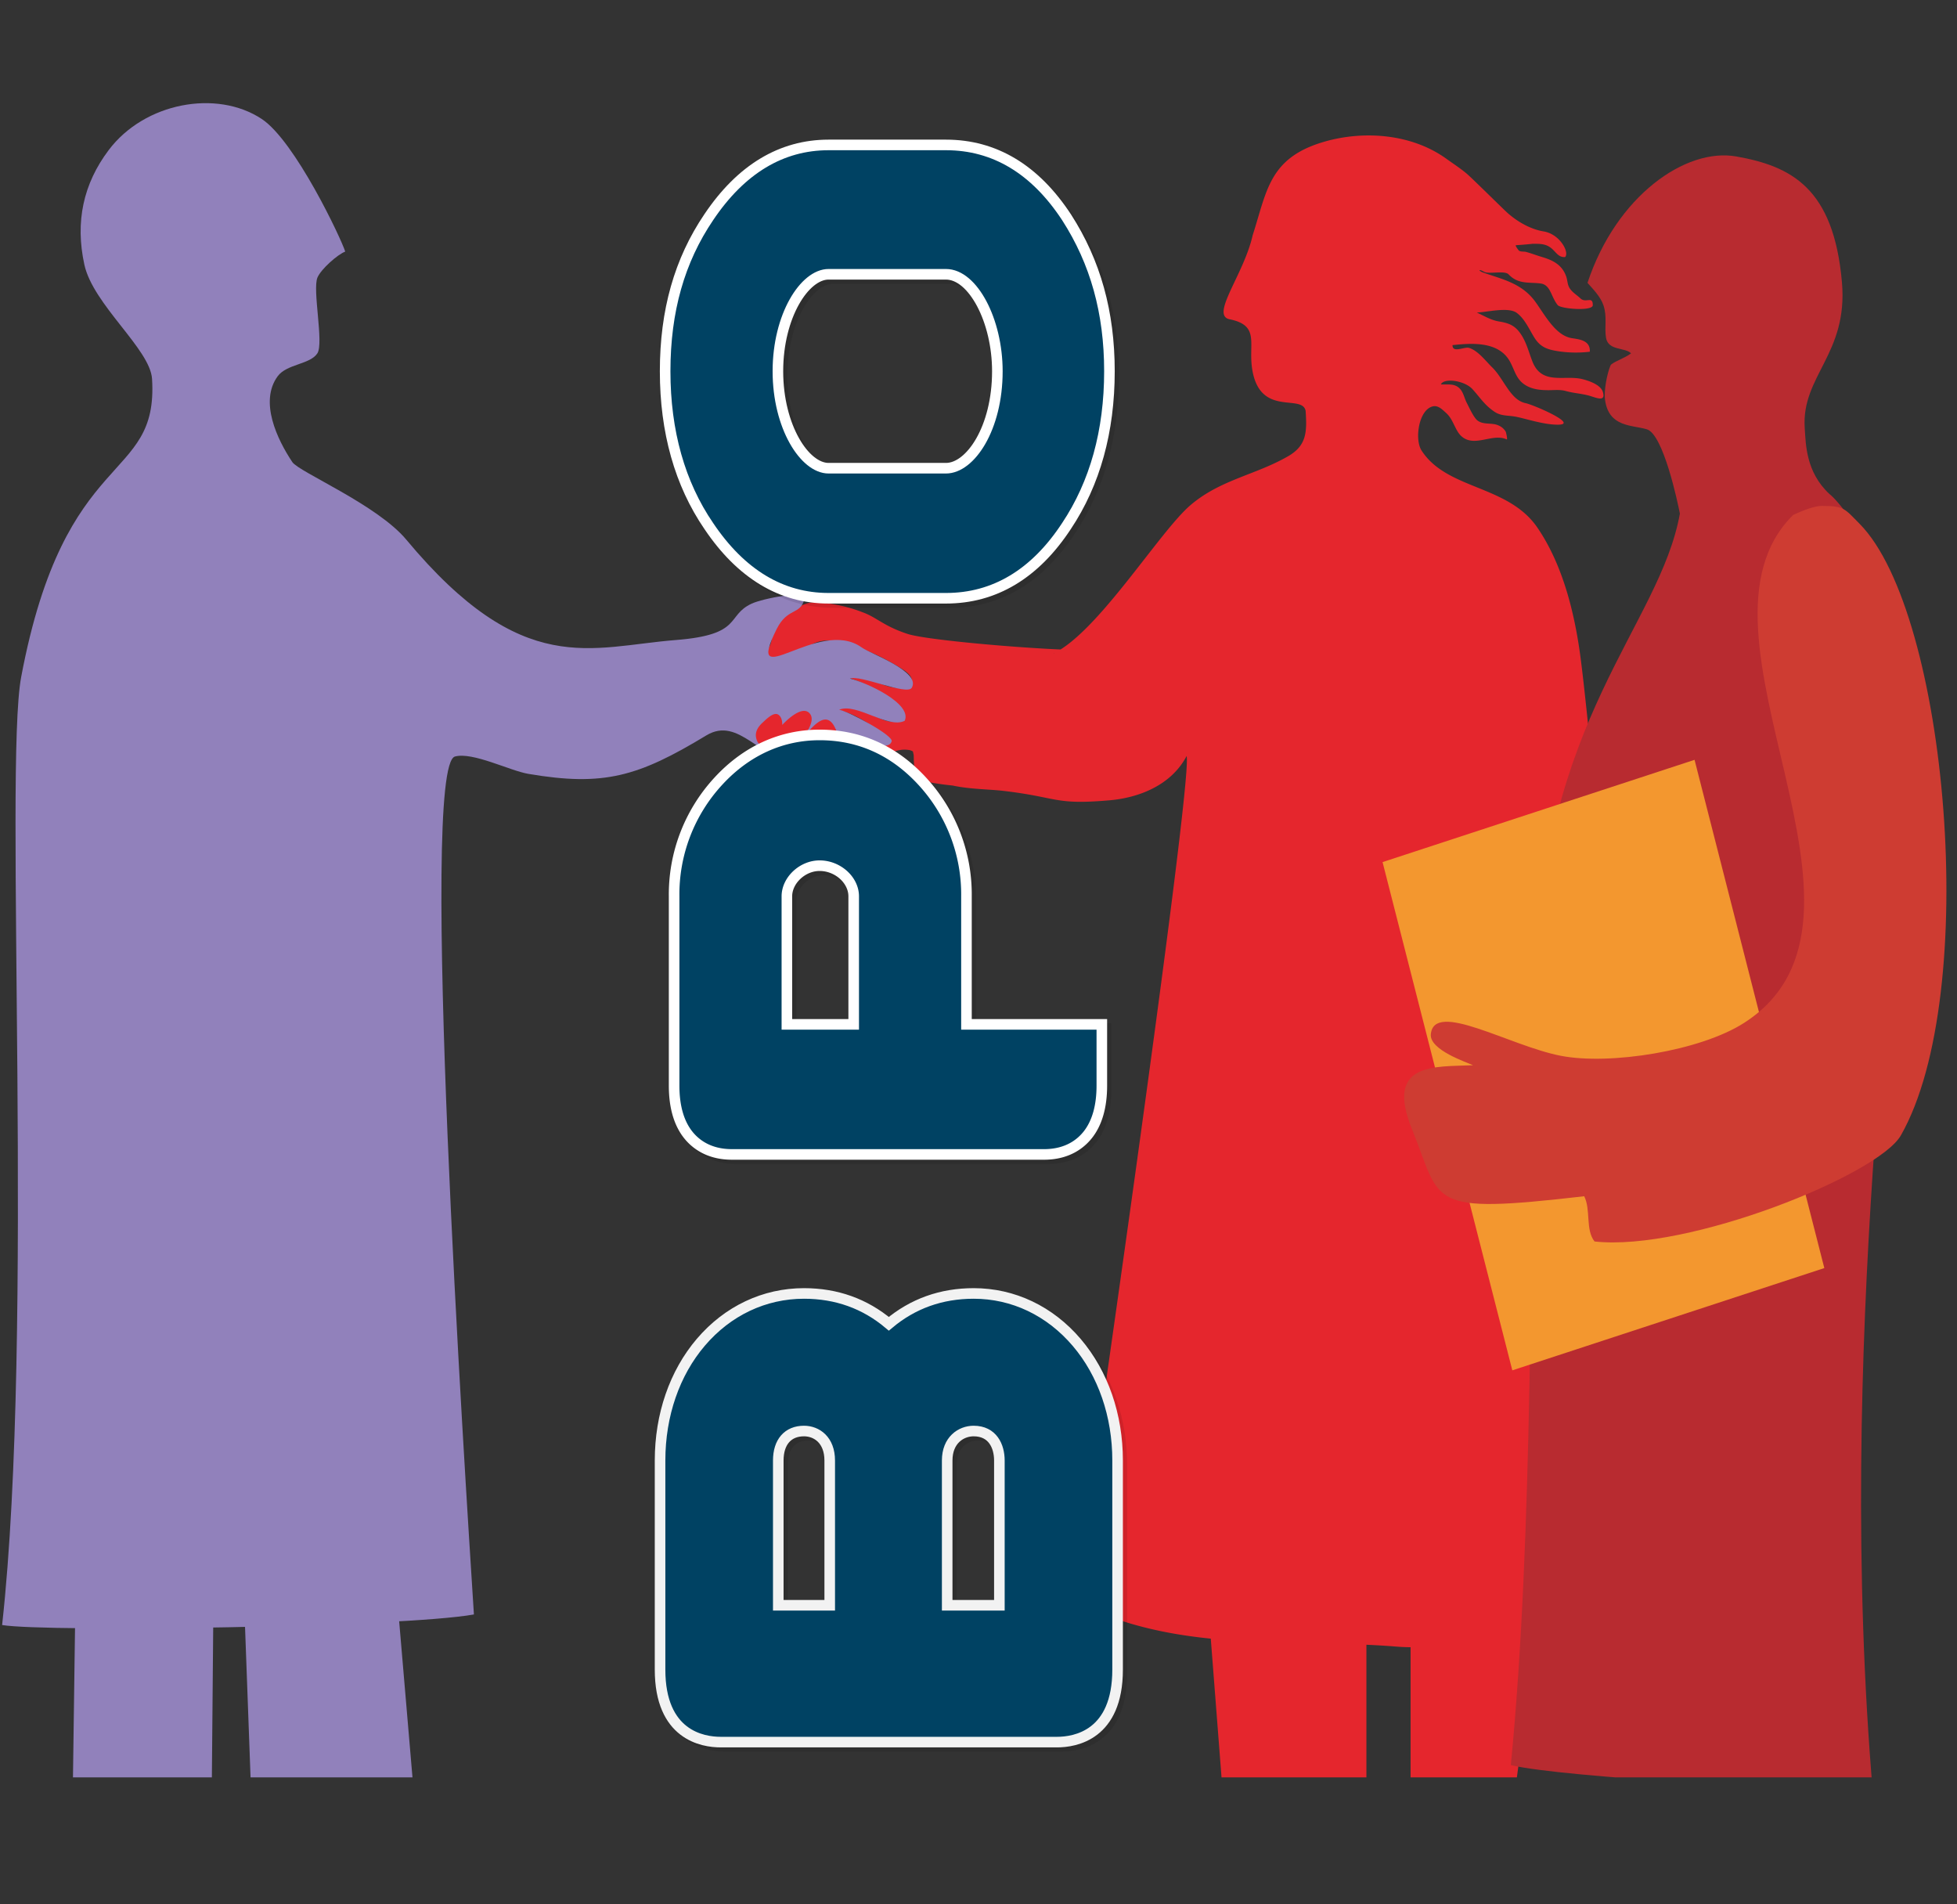
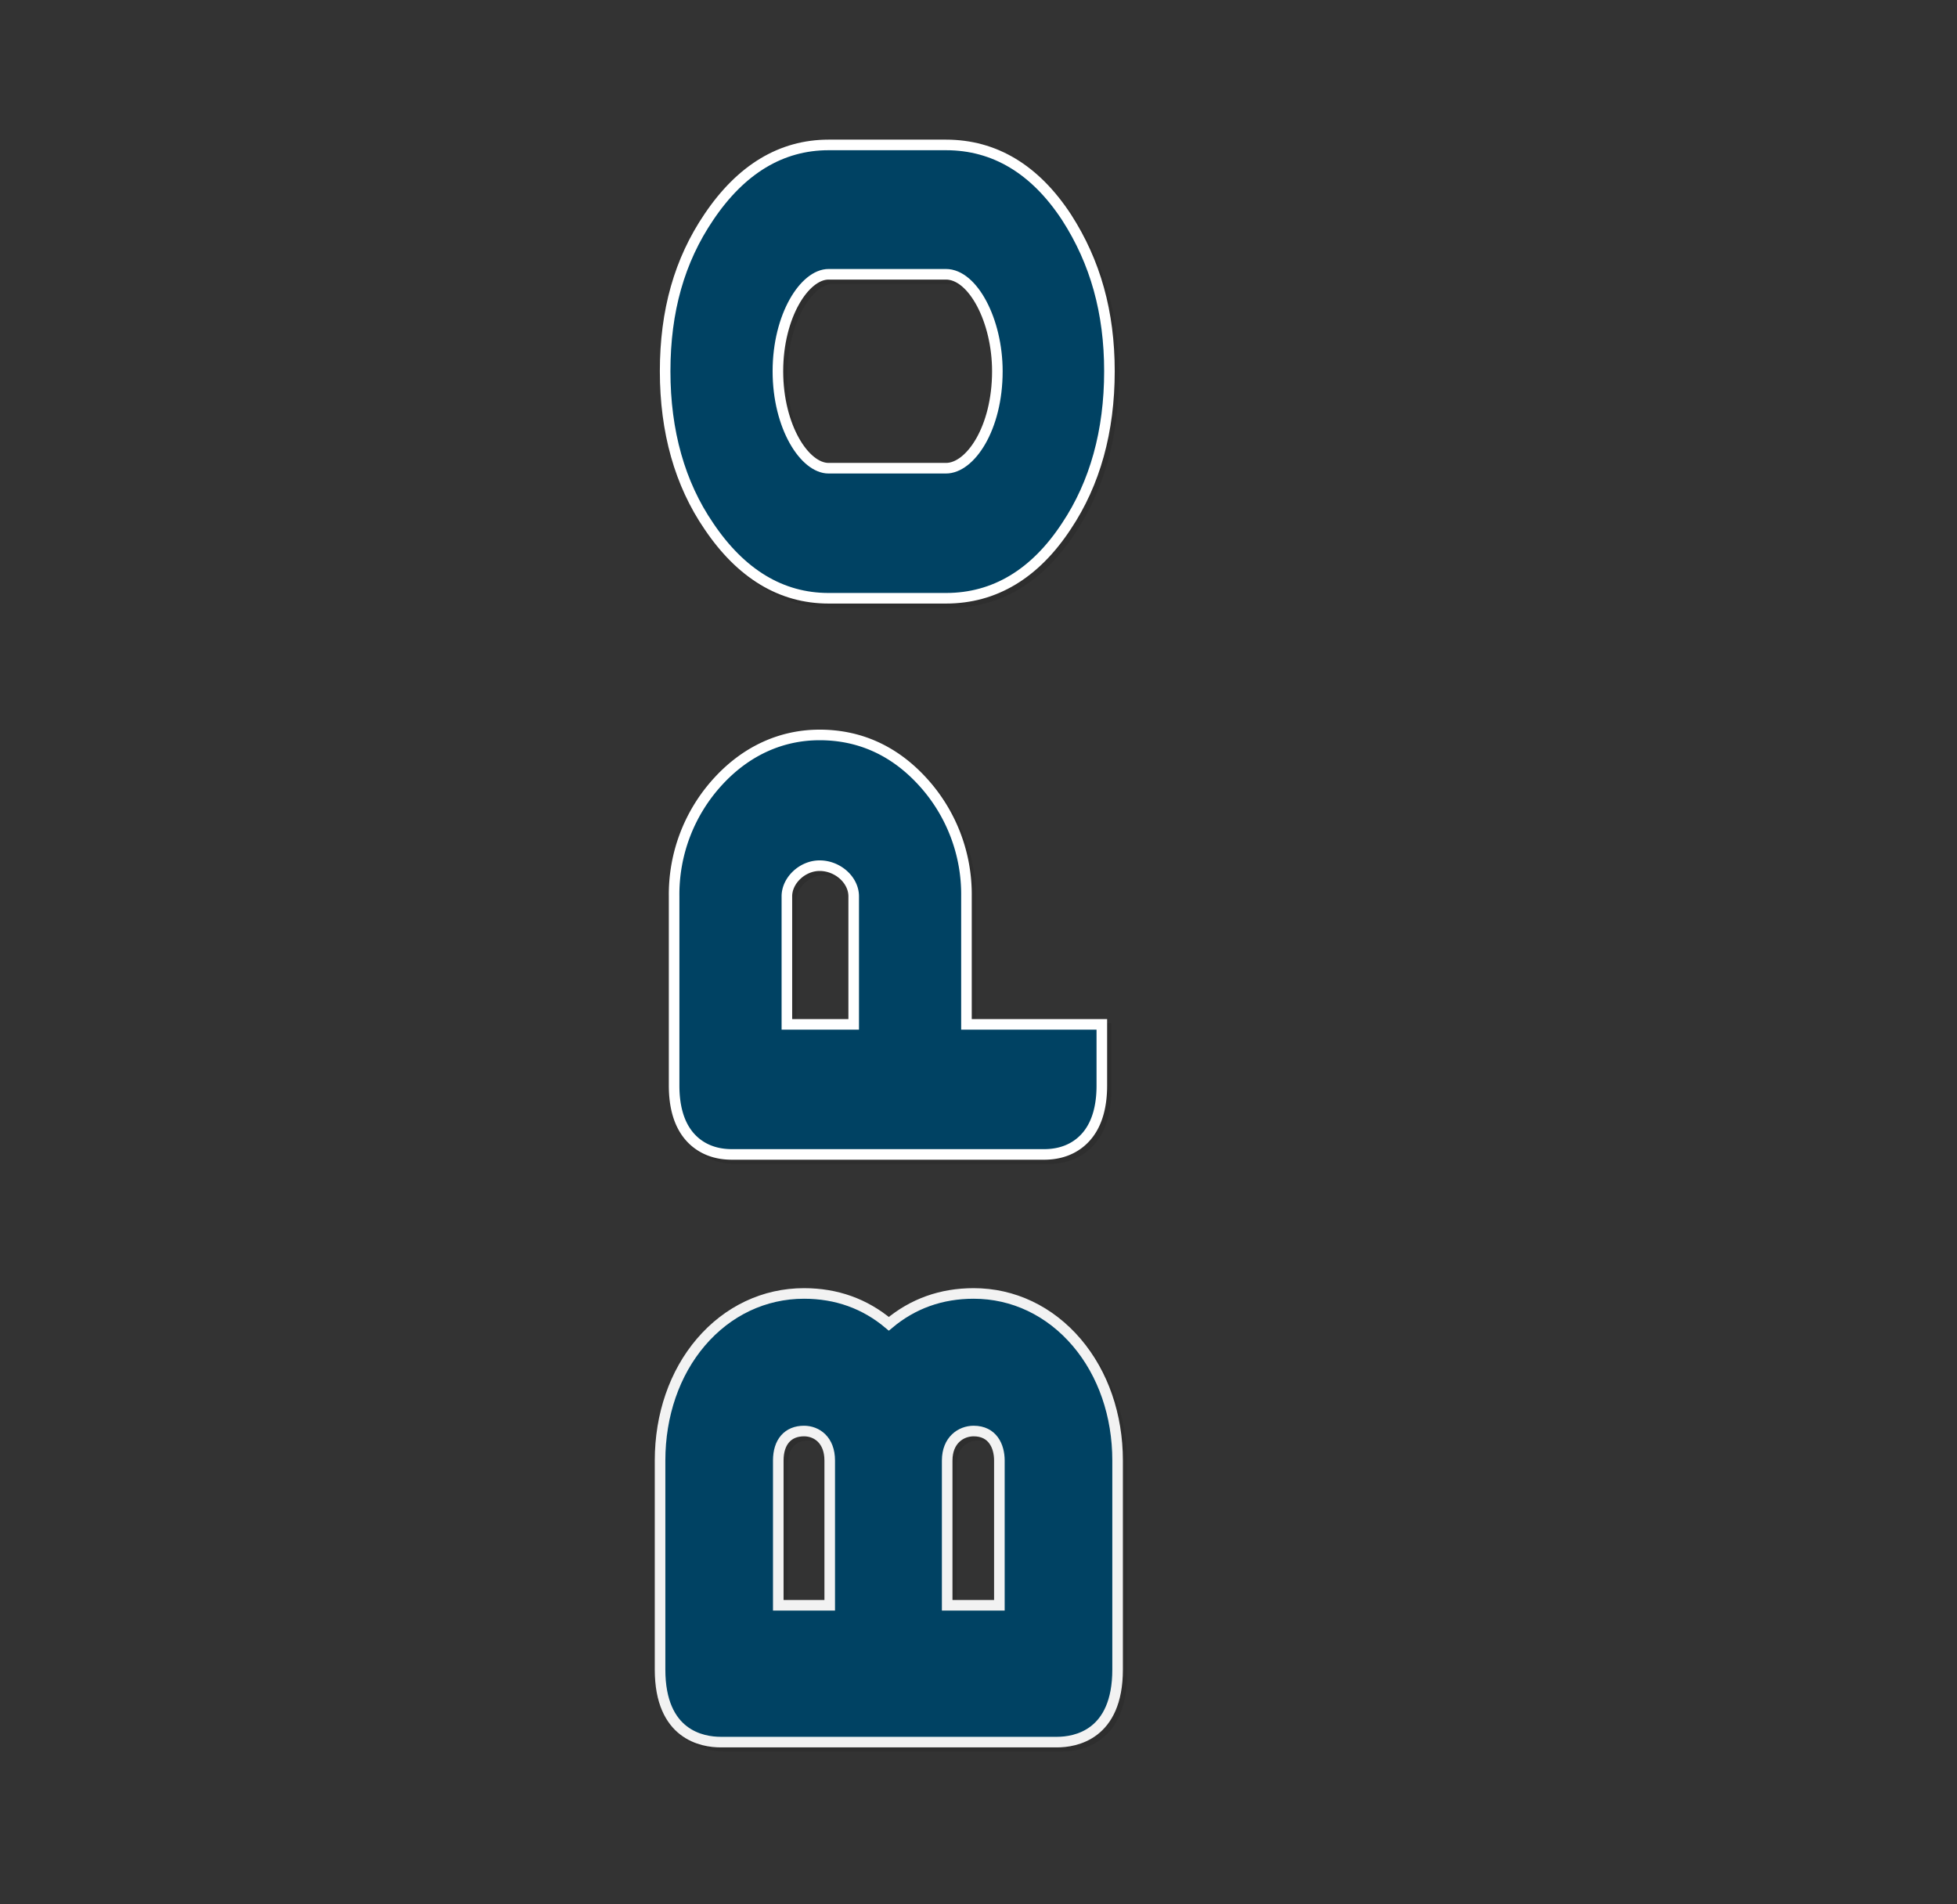
<svg xmlns="http://www.w3.org/2000/svg" width="925" height="900" viewBox="0 0 925 900">
  <rect x="0" y="0" width="925" height="900" fill="#333333" stroke="none" />
  <defs>
    <clipPath id="a">
-       <rect y="38" width="925" height="802" fill="none" />
-     </clipPath>
+       </clipPath>
  </defs>
  <title>bpo</title>
  <g style="isolation: isolate">
    <g>
      <g clip-path="url(#a)">
        <g>
          <path d="M747.002,310.31c-2.865-21.473-8.625-43.845-20.346-60.969-13.916-20.317-42.763-17.755-54.758-36.459-3.381-5.274-1.313-19.382,5.416-20.84,2.42-.523,4.286,1.355,6.436,3.34,3.157,2.921,4.03,7.951,6.828,10.606,6.177,5.849,14.793-1.442,21.531,1.665.622.292-.288-3.389-.386-3.596a7.005,7.005,0,0,0-3.349-2.946c-3.097-1.506-6.897-.201-9.854-2.25-1.897-1.319-4.058-6.209-5.213-8.433-1.414-2.706-1.607-5.544-4.055-7.422-2.349-1.807-5.423-1.173-8.183-1.335,1.331-3.152,11.159-1.925,14.981,2.317,3.825,4.248,5.688,7.488,10.366,10.625,3.019,2.018,6.043,1.657,9.551,2.247,4.714.788,13.234,3.826,20.265,3.852,10.561.044-11.394-9.404-15.159-10.185-7.227-1.501-10.172-11.403-15.729-16.858-3.28-3.214-6.767-7.996-11.003-9.258-2.196-.656-7.873,2.646-7.781-1.305,8.482-.885,21.509-2.06,26.993,7.516,2.357,4.123,2.879,8.206,6.906,11.02,3.42,2.386,7.546,2.761,11.43,2.761,2.666,0,5.522-.338,8.105.368,3.82,1.06,6.767,1.125,10.653,2.094,3.224.805,8.645,3.626,6.931-1.716-1.11-3.476-7.038-5.351-9.907-6.025-8.368-1.957-18.951,2.968-23.348-8.264-1.899-4.846-2.982-9.859-6.284-14.074-2.737-3.488-5.88-4.241-9.616-4.873-3.777-.638-6.865-2.591-10.411-4.213,4.719-.094,14.936-2.812,18.938.2,3.686,2.761,5.67,7.379,8.154,11.448,2.984,4.897,6.476,5.846,11.239,6.622a55.984,55.984,0,0,0,15.104.259c.324-5.529-5.302-5.876-8.587-6.425-4.532-.758-8.109-4.421-11.225-8.604-2.14-2.877-4.073-6.002-5.944-8.588-6.375-8.8-15.626-10.606-24.535-13.761-2.598-.924-2.358-1.925.256-.427,2.308,1.327,9.755-.769,11.681,1.275,4.537,4.805,9.775,3.561,15.119,4.279,4.799.65,4.887,6.422,8.082,10.241,1.5,1.778,16.513,2.969,16.551.036.059-4.599-3.302-.796-5.821-3.228-1.582-1.526-3.62-2.67-4.957-4.599-1.297-1.864-1.062-3.669-1.762-5.689-2.046-5.954-6.836-7.901-11.704-9.36-2.425-.729-4.873-1.67-7.295-2.323-.898-.249-2.627,0-3.378-.633-.095-.08-2.054-2.515-1.323-2.553,2.251-.113,7.646-.591,7.778-.666,3.131.046,6.008-.149,8.72,1.979,2.371,1.862,3.478,4.579,6.681,4.292,2.102-2.268-2.52-10.852-10.137-12.101-6.115-1.004-12.209-4.435-17.02-8.678-2.056-1.814-16.973-16.621-19.405-18.663-3.047-2.546-6.445-4.748-9.634-7.042-16.535-11.886-39.208-13.395-57.741-7.993-26.101,7.602-27.003,23.299-33.767,44.205-4.157,18.49-19.808,37.356-11.183,39.619,15.335,3.02,8.627,11.886,11.183,24.904,4.152,21.134,23.346,10.415,25.034,18.391.683,10.019.514,16.417-8.242,21.477-15.386,8.898-32.043,11.048-46.195,23.151-14.705,12.571-43.559,59.849-64.656,70.026-.258-.613,17.442-1.224,17.056-1.82-8.558,1.338-75.993-3.846-86.339-7.439-11.222-3.724-14.32-7.735-20.954-10.127a69.795,69.795,0,0,0-19.577-4.548c-3.906-.533-7.116-.003-9.841,1.653-2.727,1.649-10.073,6.051-12.028,9.993-2.038,5.236-1.103,7.714-3.969,10.838-2.861,3.127-4.415,5.263-1.21,6.559,3.947,2.449,9.291.621,14.713-2.618,3.752-2.244,5.309-5.767,9.196-7.351,4.32-1.761,9.658-1.615,14.935.089a107.106,107.106,0,0,1,25.418,11.565c1.89,1.192,5.773,3.371,5.599,6.516C430.794,326.068,425.344,325.24,423,325c-4.78-.491-9.341-3.35-14-4-2.535-.351-5-1-7.101-.414a51.933,51.933,0,0,1,11.754,5.377c3.472,2.126,8.08,4.023,10.646,7.633,2.394,3.369,1.466,7.08-2.459,7.378-4.08.305-8.126-2.897-11.893-4.292C400,333,398,334,396.165,335.476c6.119,1.365,12.636,4.998,17.852,8.988,2.097,1.6,4.963,4.146,2.038,6.413-2.806,2.175-8.105-1.091-11.054-1.877-3.798-1.01-8.087-3.825-12-4,3.759,1.862,5.062,5.664,8,9,.849.963-.069,4.581,1,5,1.319.523,9.511-.355,10.886-.598,2.988-.528,5.118-.796,7.798-2.223a13.422,13.422,0,0,1,9.158-1.687,5.63,5.63,0,0,1,1.646.634c.119.489.197.943.326,1.446.315,1.233-.631,10.63,3.936,12.208,2.713.937,8.097,1.806,14.574,2.479,8.203,1.764,17.367,1.742,23.921,2.51,26.264,3.08,23.899,6.748,50.297,4.446,13.279-1.159,28.912-6.807,36.336-20.929,3.026,12.732-48.929,372.371-53.203,399.561,21.443,10.725,42.946,15.402,64.611,17.583l5.701,73.537h67.862V777.317c4.795.216,9.602.5,14.424.892,2.001.163,4.168.251,6.456.278v66.417h49.59l9.557-71.711c22.789-2.926,45.245-5.927,59.667-5.666C787.182,733.776,754.279,364.78,747.002,310.31Z" fill="#e5262d" />
          <g>
            <path d="M714.107,834.203c26.28,6.154,136.161,11.005,171.242,14.339-18.311-212.85,13.423-414.47,13.133-474.598-.216-44.676.072-61.442-10.556-100.953-5.414-20.126-19.884-37.14-23.183-39.475-11.222-10.444-11.199-23.572-11.722-31.274-1.607-24.651,20.532-34.884,17.599-68.784-3.876-44.801-24.192-54.934-49.9-59.507-23.948-4.294-56.791,18.661-70.368,59.732,2.307,2.668,6.121,6.375,7.532,10.595,1.863,5.469.372,10.275,1.229,15.43,1.103,6.158,9.119,4.401,11.812,7.285-2.991,2.368-9.11,4.242-9.713,5.753-1.65,3.898-3.236,12.14-2.544,16.429,1.866,12.854,12.853,11.627,19.728,13.718,7.794,2.298,14.621,34.68,15.618,39.854-9.637,53.27-65.683,96.889-68.347,221.679C723.083,585.547,724.805,725.07,714.107,834.203Z" fill="#b82b30" />
            <polygon points="862.289 599.297 714.819 647.63 653.485 407.43 800.952 359.098 862.289 599.297" fill="#f3972f" />
            <path d="M861.122,239.093c-4.853-.016-13.599,4.309-13.599,4.309-56.276,55.737,53.699,190.67-23.155,240.02-20.648,13.259-63.388,20.049-86.571,15.565-24.345-4.718-59.976-26.354-61.505-10.204-.701,7.461,17.053,13.271,19.953,14.651-17.833.843-41.794-1.719-28.885,30.137,14.259,35.175,6.091,40.464,81.432,31.778,3.221,6.394.492,15.787,4.881,21.377,44.069,4.865,134.159-31.425,144.809-50.157,37.987-66.804,22.041-247.003-19.5-289.001C871.731,240.236,871.62,239.128,861.122,239.093Z" fill="#ce3c32" />
          </g>
          <g>
            <polygon points="34.353 850 36.059 726 184.471 717 195.559 847 118.794 850 115.382 757 100.882 757 100.029 853 34.353 850" fill="#9181bb" />
            <path d="M427.628,340.642c3.691-8.227-18.55-18.299-25.847-19.915,4.486-2.04,26.921,8.107,29.17,4.326,4.55-7.654-19.573-16.102-23.631-19.045-20.309-14.719-56.007,23.009-40.248-8.66,5.17-10.387,11.206-6.503,13.131-14.162,1.113-4.434-19.591-.365-24.9,2.086-12.264,5.669-3.99,14.707-35.792,17.203C279.06,305.644,247.145,321.159,192,255c-13.715-16.454-50.697-31.941-53.81-36.59-7.19-10.756-15.696-28.61-6.967-40.56C135.51,171.981,146.575,172.27,150,167c3.144-4.825-2.418-30.081.057-35.85,1.729-4.052,9.587-10.928,13.119-12.248-1.899-6.078-23.672-52.245-39.483-62.689-21.23-14.025-55.351-7.807-72.314,14.71-12.009,15.937-15.92,33.891-11.507,54.14C44,144,70.984,165.001,71.865,179.042,75,229,30.703,209.871,10,320c-8.093,43.064,6.353,309-9,448,20.978,3.473,189.735,1,223-5-4.265-67-25.928-400.81-8.966-405.464,8.347-2.291,25.875,6.695,34.68,8.192,35.611,6.065,51.947,1.327,84.125-18.161,15.6-9.448,25.645,12.681,43.202,12.121,6.019-.191,56.126,9.957,15.508-12.986,5.726.056,26.814,9.843,28.8,3.897,2.217-2.599-21.651-15.062-24.738-15.154C404.708,331.942,419.943,344.66,427.628,340.642Z" fill="#9181bb" />
            <path d="M401.91,354.5c-1.462-5.782-3.836-6.535-5.842-5.847a6.765,6.765,0,0,0-1.927,1.121c1.087-1.69,1.605-3.279,1.102-4.57-1.924-4.898-4.328-5.75-6.789-4.798-2.462.963-4.973,3.732-7.101,6.089l-1.098,1.507-1.095,1.501c-.229.191-.589.498-.992.845.226-.287.453-.571.674-.859,2.01-2.641,7.275-9.447,3.458-12.729-3.383-2.909-9.792,2.923-12.209,5.466-.117.122-.246.26-.365.383.106-1.931-.481-4.029-1.901-4.889-2.253-1.364-5.767,2.328-7.386,3.804-2.312,2.112-4.083,4.918-2.673,8.393a3.139,3.139,0,0,0,4.082,2.076,4.166,4.166,0,0,0,1.274-.743,22.069,22.069,0,0,0,1.889-1.887c-.67,1.725-1.835,4.69-1.048,6.113a3.998,3.998,0,0,0,2.994,2.327,9.796,9.796,0,0,0,3.949-.608,8.406,8.406,0,0,0,3.24-2.321,5.601,5.601,0,0,0,.748-.315,4.538,4.538,0,0,0-1.948,6.557c.993,1.376,1.578,2.128,2.267,2.372.693.247,1.489-.016,2.898-.678a25.967,25.967,0,0,0,4.876-2.809,2.87,2.87,0,0,0-.048,1.12c.517,3.509,2.985,5.502,5.74,4.598a30.25,30.25,0,0,0,4.317-1.945C395.98,362.249,403.366,360.256,401.91,354.5Z" fill="#e5262d" />
          </g>
        </g>
      </g>
      <g>
        <g opacity="0.1" style="mix-blend-mode: multiply">
          <path d="M342.628,825.325c-8.611,0-28.642-3.339-28.642-34.269v-98.832c0-21.453,6.846-41.292,19.274-55.862,12.693-14.879,30.01-23.073,48.759-23.073,15.318,0,28.763,4.815,40.096,14.338,11.333-9.523,24.777-14.338,40.096-14.338,18.723,0,36.042,8.246,48.77,23.219,12.422,14.614,19.263,34.401,19.263,55.717v98.832c0,30.93-20.029,34.269-28.641,34.269Zm131.741-64.668V692.225c0-6.728-3.194-13.916-12.158-13.916-6.025,0-12.51,4.354-12.51,13.916v68.433Zm-80.191,0V692.225c0-9.613-6.106-13.916-12.158-13.916-7.613,0-12.158,5.202-12.158,13.916v68.433Z" />
          <path d="M342.628,825.325c-8.611,0-28.642-3.339-28.642-34.269v-98.832c0-21.453,6.846-41.292,19.274-55.862,12.693-14.879,30.01-23.073,48.759-23.073,15.318,0,28.763,4.815,40.096,14.338,11.333-9.523,24.777-14.338,40.096-14.338,18.723,0,36.042,8.246,48.77,23.219,12.422,14.614,19.263,34.401,19.263,55.717v98.832c0,30.93-20.029,34.269-28.641,34.269Zm131.741-64.668V692.225c0-6.728-3.194-13.916-12.158-13.916-6.025,0-12.51,4.354-12.51,13.916v68.433Zm-80.191,0V692.225c0-9.613-6.106-13.916-12.158-13.916-7.613,0-12.158,5.202-12.158,13.916v68.433Z" fill="none" stroke="#000" stroke-width="5" />
          <path d="M347.931,547.587c-11.161,0-17.5-5.178-20.852-9.523-4.28-5.546-6.45-13.285-6.45-23.004V425.61a78.867,78.867,0,0,1,20.857-54.363l.069-.076c13.157-14.284,29.698-21.834,47.837-21.834,18.833,0,35.147,7.346,48.489,21.834l.068.075A78.856,78.856,0,0,1,458.809,425.61V486.126h63.986v28.935c0,9.719-2.17,17.459-6.449,23.004-3.353,4.345-9.691,9.523-20.854,9.523ZM405.51,486.126V425.61c0-7.716-7.531-14.485-16.117-14.485-8.093,0-15.464,6.904-15.464,14.485V486.126Z" />
          <path d="M347.931,547.587c-11.161,0-17.5-5.178-20.852-9.523-4.28-5.546-6.45-13.285-6.45-23.004V425.61a78.867,78.867,0,0,1,20.857-54.363l.069-.076c13.157-14.284,29.698-21.834,47.837-21.834,18.833,0,35.147,7.346,48.489,21.834l.068.075A78.856,78.856,0,0,1,458.809,425.61V486.126h63.986v28.935c0,9.719-2.17,17.459-6.449,23.004-3.353,4.345-9.691,9.523-20.854,9.523ZM405.51,486.126V425.61c0-7.716-7.531-14.485-16.117-14.485-8.093,0-15.464,6.904-15.464,14.485V486.126Z" fill="none" stroke="#000" stroke-width="5" />
          <path d="M393.636,284.74c-22.344,0-41.393-11.483-56.615-34.13-13.677-19.988-20.635-44.624-20.635-73.157,0-28.527,6.757-52.361,20.656-72.862,15.2-22.614,34.248-34.097,56.594-34.097h55.5c22.935,0,42.113,11.515,57.005,34.226,13.638,21.172,20.245,44.941,20.245,72.733,0,28.331-6.825,52.934-20.287,73.125-14.851,22.647-34.029,34.162-56.963,34.162Zm0-153.112c-11.307,0-23.952,19.597-23.952,45.825s12.646,45.826,23.952,45.826h55.5c11.483,0,24.278-18.82,24.278-45.826,0-23.983-11.572-45.825-24.278-45.825Z" />
          <path d="M393.636,284.74c-22.344,0-41.393-11.483-56.615-34.13-13.677-19.988-20.635-44.624-20.635-73.157,0-28.527,6.757-52.361,20.656-72.862,15.2-22.614,34.248-34.097,56.594-34.097h55.5c22.935,0,42.113,11.515,57.005,34.226,13.638,21.172,20.245,44.941,20.245,72.733,0,28.331-6.825,52.934-20.287,73.125-14.851,22.647-34.029,34.162-56.963,34.162Zm0-153.112c-11.307,0-23.952,19.597-23.952,45.825s12.646,45.826,23.952,45.826h55.5c11.483,0,24.278-18.82,24.278-45.826,0-23.983-11.572-45.825-24.278-45.825Z" fill="none" stroke="#000" stroke-width="5" />
        </g>
        <g>
          <g>
            <path d="M340.628,823.325c-8.611,0-28.642-3.339-28.642-34.269v-98.832c0-21.453,6.846-41.292,19.274-55.862,12.693-14.879,30.01-23.073,48.759-23.073,15.318,0,28.763,4.815,40.096,14.338,11.333-9.523,24.777-14.338,40.096-14.338,18.723,0,36.042,8.246,48.77,23.219,12.422,14.614,19.263,34.401,19.263,55.717v98.832c0,30.93-20.029,34.269-28.641,34.269Zm131.741-64.668V690.225c0-6.728-3.194-13.916-12.158-13.916-6.025,0-12.51,4.354-12.51,13.916v68.433Zm-80.191,0V690.225c0-9.613-6.106-13.916-12.158-13.916-7.613,0-12.158,5.202-12.158,13.916v68.433Z" fill="#004263" />
            <path d="M340.628,823.325c-8.611,0-28.642-3.339-28.642-34.269v-98.832c0-21.453,6.846-41.292,19.274-55.862,12.693-14.879,30.01-23.073,48.759-23.073,15.318,0,28.763,4.815,40.096,14.338,11.333-9.523,24.777-14.338,40.096-14.338,18.723,0,36.042,8.246,48.77,23.219,12.422,14.614,19.263,34.401,19.263,55.717v98.832c0,30.93-20.029,34.269-28.641,34.269Zm131.741-64.668V690.225c0-6.728-3.194-13.916-12.158-13.916-6.025,0-12.51,4.354-12.51,13.916v68.433Zm-80.191,0V690.225c0-9.613-6.106-13.916-12.158-13.916-7.613,0-12.158,5.202-12.158,13.916v68.433Z" fill="none" stroke="#f2f2f2" stroke-width="5" />
          </g>
          <g>
            <path d="M345.931,545.587c-11.161,0-17.5-5.178-20.852-9.523-4.28-5.546-6.45-13.285-6.45-23.004V423.61a78.867,78.867,0,0,1,20.857-54.363l.069-.076c13.157-14.284,29.698-21.834,47.837-21.834,18.833,0,35.147,7.346,48.489,21.834l.068.075A78.856,78.856,0,0,1,456.809,423.61V484.126h63.986v28.935c0,9.719-2.17,17.459-6.449,23.004-3.353,4.345-9.691,9.523-20.854,9.523ZM403.51,484.126V423.61c0-7.716-7.531-14.485-16.117-14.485-8.093,0-15.464,6.904-15.464,14.485V484.126Z" fill="#004263" />
            <path d="M345.931,545.587c-11.161,0-17.5-5.178-20.852-9.523-4.28-5.546-6.45-13.285-6.45-23.004V423.61a78.867,78.867,0,0,1,20.857-54.363l.069-.076c13.157-14.284,29.698-21.834,47.837-21.834,18.833,0,35.147,7.346,48.489,21.834l.068.075A78.856,78.856,0,0,1,456.809,423.61V484.126h63.986v28.935c0,9.719-2.17,17.459-6.449,23.004-3.353,4.345-9.691,9.523-20.854,9.523ZM403.51,484.126V423.61c0-7.716-7.531-14.485-16.117-14.485-8.093,0-15.464,6.904-15.464,14.485V484.126Z" fill="none" stroke="#fff" stroke-width="5" />
          </g>
          <g>
            <path d="M391.636,282.74c-22.344,0-41.393-11.483-56.615-34.13-13.677-19.988-20.635-44.624-20.635-73.157,0-28.527,6.757-52.361,20.656-72.862,15.2-22.614,34.248-34.097,56.594-34.097h55.5c22.935,0,42.113,11.515,57.005,34.226,13.638,21.172,20.245,44.941,20.245,72.733,0,28.331-6.825,52.934-20.287,73.125-14.851,22.647-34.029,34.162-56.963,34.162Zm0-153.112c-11.307,0-23.952,19.597-23.952,45.825s12.646,45.826,23.952,45.826h55.5c11.483,0,24.278-18.82,24.278-45.826,0-23.983-11.572-45.825-24.278-45.825Z" fill="#004263" />
            <path d="M391.636,282.74c-22.344,0-41.393-11.483-56.615-34.13-13.677-19.988-20.635-44.624-20.635-73.157,0-28.527,6.757-52.361,20.656-72.862,15.2-22.614,34.248-34.097,56.594-34.097h55.5c22.935,0,42.113,11.515,57.005,34.226,13.638,21.172,20.245,44.941,20.245,72.733,0,28.331-6.825,52.934-20.287,73.125-14.851,22.647-34.029,34.162-56.963,34.162Zm0-153.112c-11.307,0-23.952,19.597-23.952,45.825s12.646,45.826,23.952,45.826h55.5c11.483,0,24.278-18.82,24.278-45.826,0-23.983-11.572-45.825-24.278-45.825Z" fill="none" stroke="#fff" stroke-width="5" />
          </g>
        </g>
      </g>
    </g>
  </g>
</svg>